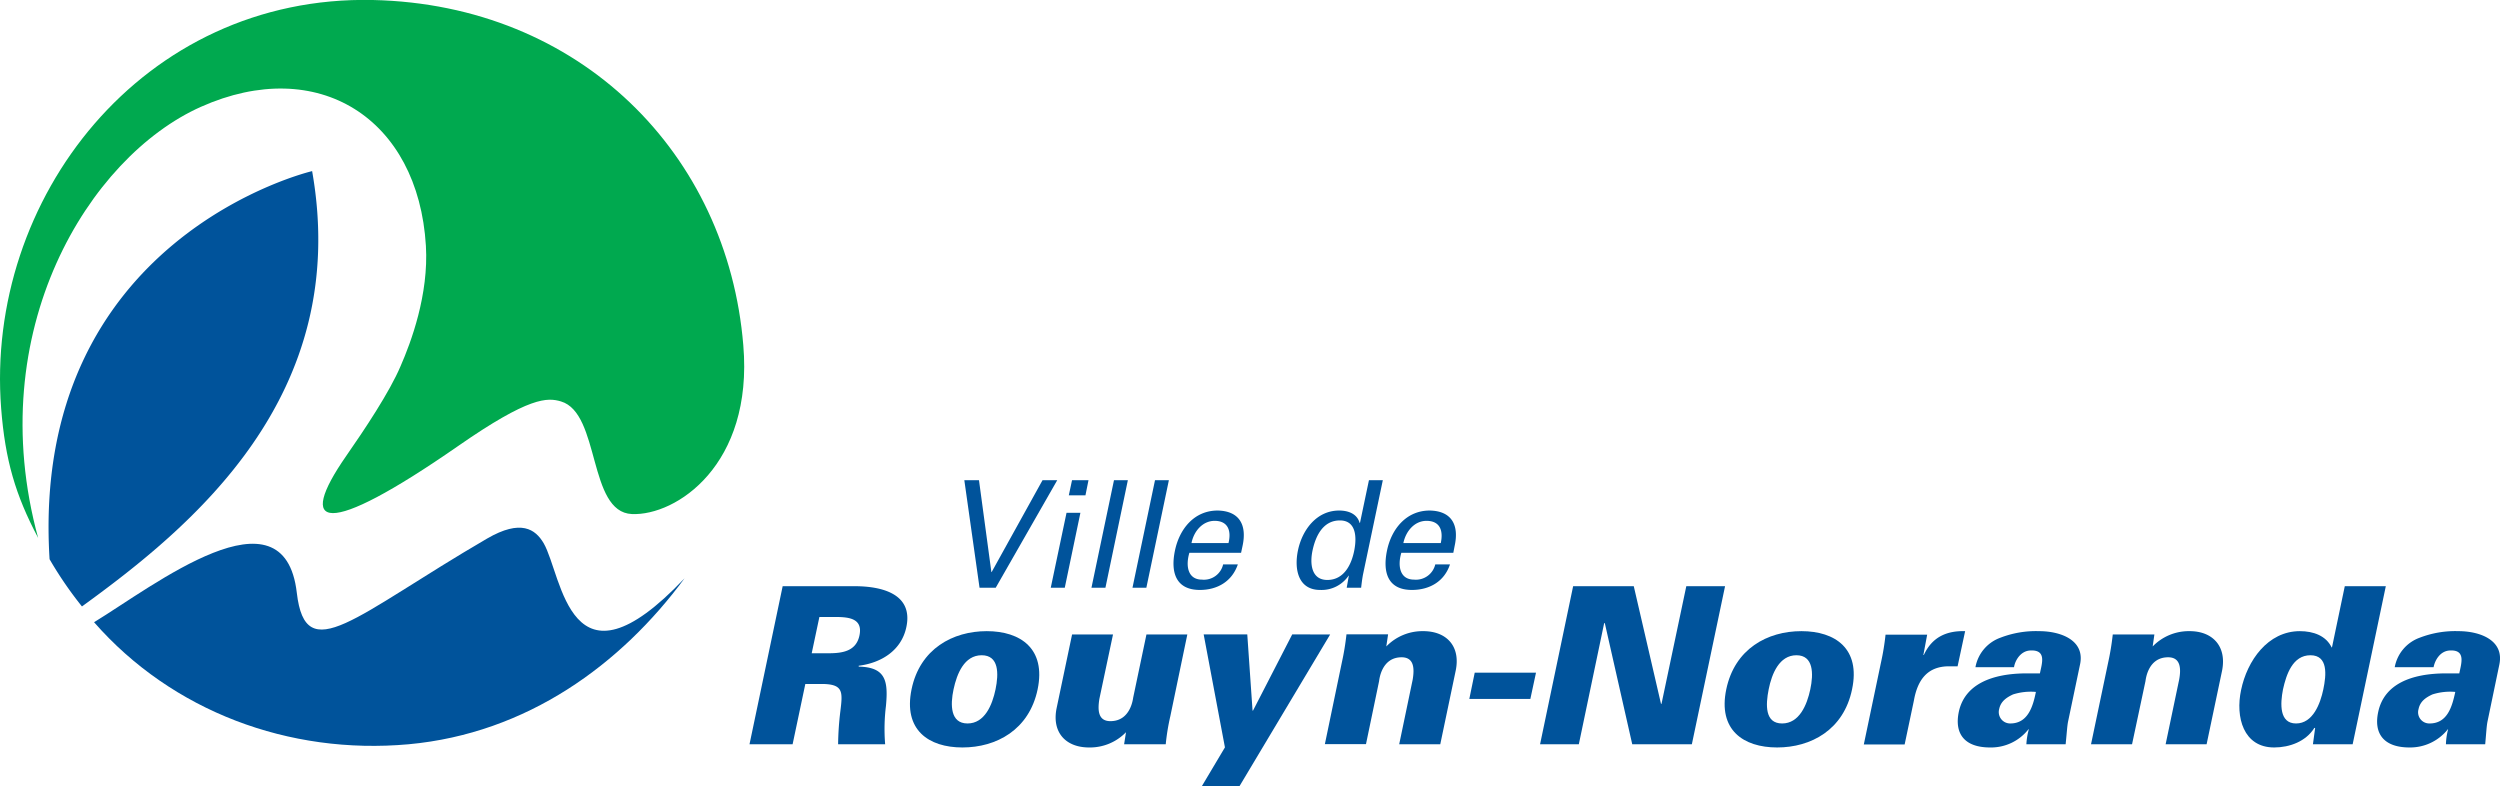
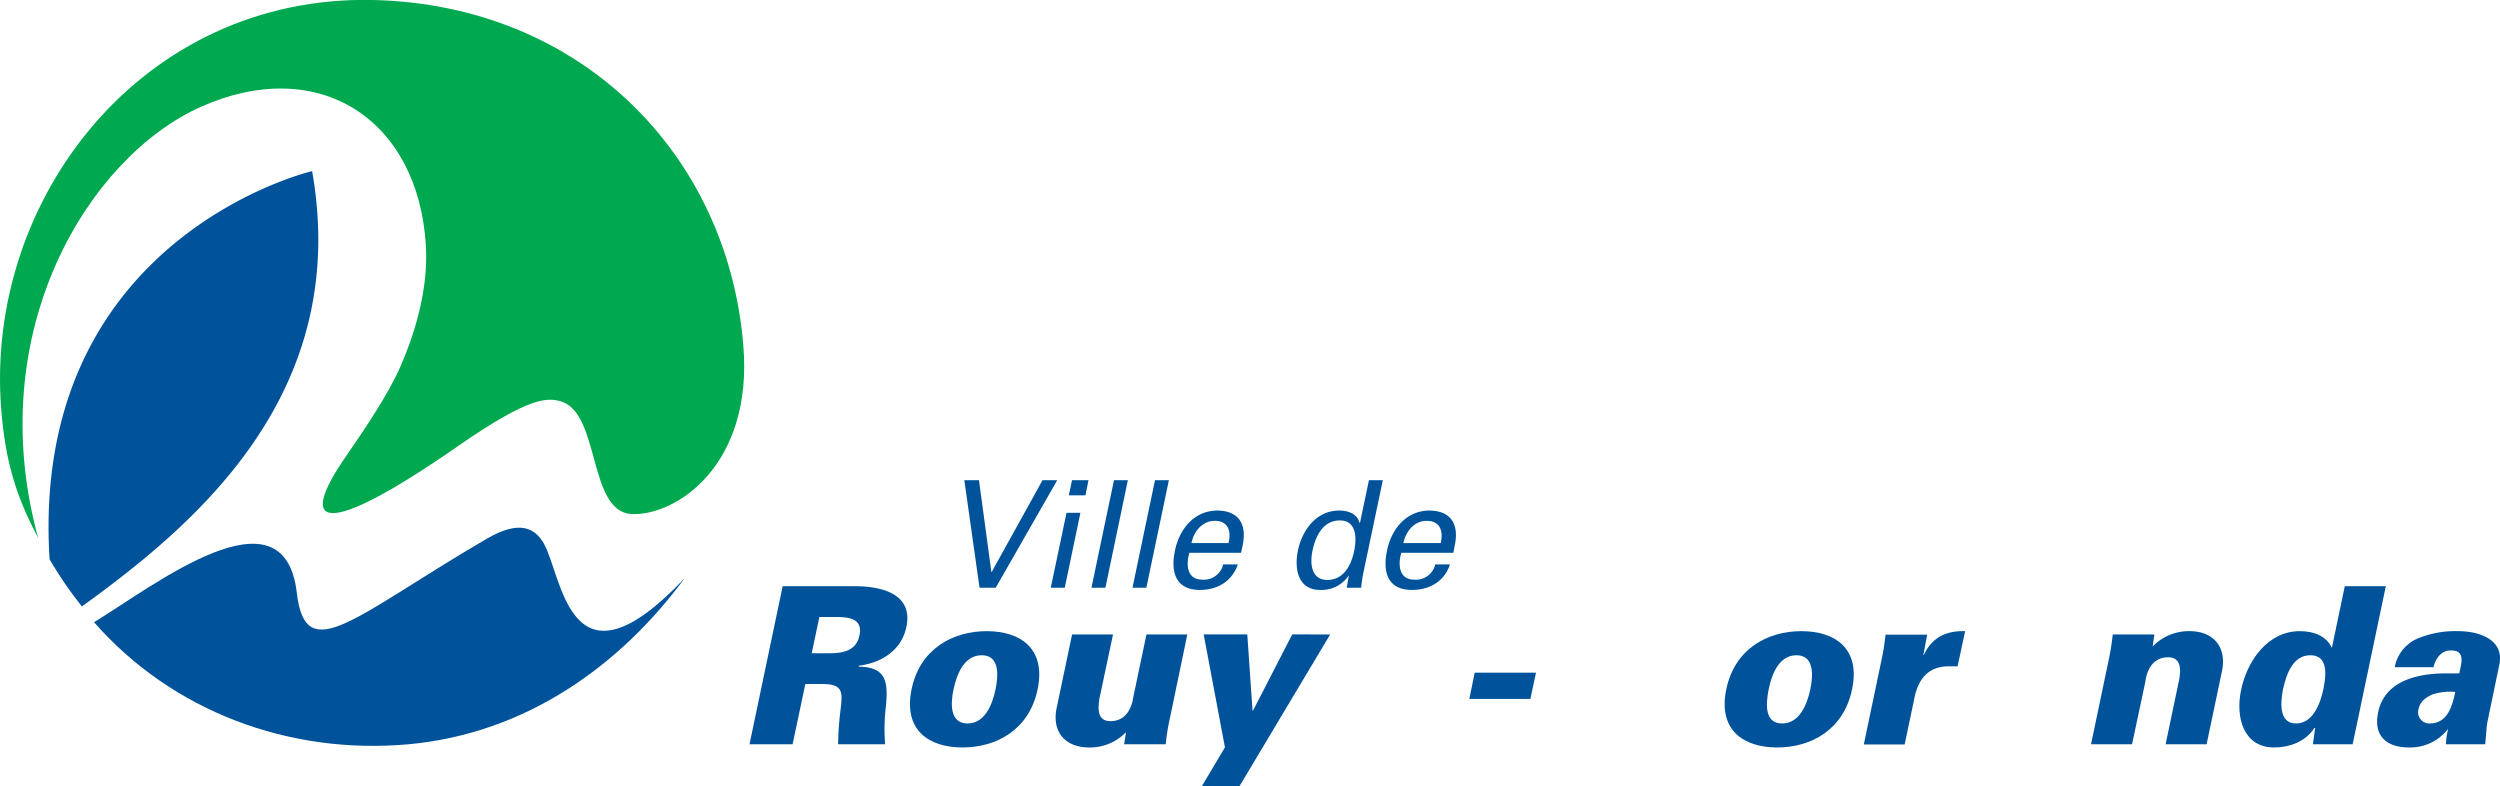
<svg xmlns="http://www.w3.org/2000/svg" viewBox="0 0 540.56 170.02" width="540.56" height="170.02">
  <defs>
    <style>.cls-1{fill:#00539b;}.cls-2{fill:#00a94f;}</style>
  </defs>
  <g id="Calque_2" data-name="Calque 2">
    <g id="Layer_1" data-name="Layer 1">
      <path class="cls-1" d="M171.38,160.93h-9.32l7.17-34.18h15.55c5.71,0,12.72,1.56,11.2,8.81-1.06,5.13-5.49,7.79-10.31,8.39l0,.19c5.93.12,6.39,3.2,5.89,8.53a40.86,40.86,0,0,0-.17,8.26H181.22a64.35,64.35,0,0,1,.5-7.26c.5-4.11.64-5.78-4.11-5.78h-3.48Zm7.78-19.68c3,0,6-.43,6.69-3.92s-2.1-3.92-5.08-3.92h-3.6l-1.66,7.84Z" />
      <path class="cls-1" d="M224.36,149.05c-1.83,8.77-8.93,12.57-16.26,12.57s-12.81-3.8-11-12.57,8.94-12.58,16.26-12.58S226.19,140.28,224.36,149.05Zm-15.16,7.38c3.71,0,5.36-4,6.06-7.38s.76-7.37-3-7.37-5.36,4-6.08,7.37S205.48,156.43,209.2,156.43Z" />
      <path class="cls-1" d="M243.47,158.32a10.84,10.84,0,0,1-8,3.3c-5.06,0-8.08-3.3-7-8.52l3.34-15.91h8.85l-2.95,13.94c-.37,2.34-.34,4.8,2.39,4.8,4.39,0,4.87-4.86,4.93-5.12l2.86-13.62h8.84l-3.67,17.64a47.66,47.66,0,0,0-1,6.1h-9Z" />
      <path class="cls-1" d="M287.61,137.19,268,170h-8.14l5-8.4-4.6-24.43h9.43l1.14,16.48h.1l8.48-16.48Z" />
-       <path class="cls-1" d="M299.75,139.78a10.89,10.89,0,0,1,8-3.31c5.07,0,8.11,3.31,7,8.57l-3.33,15.89h-8.88l2.92-14c.38-2.31.35-4.81-2.4-4.81-4.38,0-4.82,4.87-4.87,5.17l-2.83,13.61h-8.89l3.67-17.66a56.38,56.38,0,0,0,1-6.08h9Z" />
      <path class="cls-1" d="M318.87,145.45h13.25l-1.22,5.68H317.7Z" />
-       <path class="cls-1" d="M340.15,126.75h13.11l5.9,25.49.11-.11,5.35-25.38H373l-7.18,34.18H352.93L347,134.74h-.14l-5.48,26.19H333Z" />
      <path class="cls-1" d="M400.46,149.05c-1.81,8.77-8.89,12.57-16.2,12.57s-12.83-3.8-11-12.57,8.91-12.58,16.25-12.58S402.32,140.28,400.46,149.05Zm-15.13,7.38c3.73,0,5.38-4,6.1-7.38s.71-7.37-3-7.37-5.33,4-6,7.37S381.6,156.43,385.33,156.43Z" />
      <path class="cls-1" d="M415.88,141.62h.1c1.81-3.93,5-5.26,8.93-5.15l-1.63,7.6c-.63,0-1.23,0-1.85,0-4.6,0-6.79,2.83-7.6,7.41l-2,9.49H403l3.7-17.66a54.11,54.11,0,0,0,1-6.08h9Z" />
-       <path class="cls-1" d="M438.15,160.93a15.07,15.07,0,0,1,.53-3.23h-.09a10.27,10.27,0,0,1-8.29,3.92c-5.55,0-7.81-3-6.72-7.88,1.34-5.76,7.07-8.14,14.69-8.14h2.81c.41-2.09,1.52-5.12-2.05-4.95-2.16.07-3.34,2.22-3.55,3.61h-8.34a8.36,8.36,0,0,1,5.39-6.37,21.3,21.3,0,0,1,8.37-1.42c4.73,0,10.08,2,8.82,7.36l-2.56,12.22c-.19,1-.23,2-.52,4.88Zm-3.48-4.5c3.81,0,4.9-3.64,5.54-6.82a12.7,12.7,0,0,0-4.94.54c-1.42.66-2.66,1.5-3,3.17A2.46,2.46,0,0,0,434.67,156.43Z" />
      <path class="cls-1" d="M465.46,139.78a10.87,10.87,0,0,1,8-3.31c5,0,8.06,3.31,7,8.57l-3.34,15.89h-8.86l2.93-14c.42-2.31.36-4.81-2.39-4.81-4.41,0-4.84,4.87-4.9,5.17L461,160.93h-8.87l3.7-17.66a56.85,56.85,0,0,0,1-6.08h9Z" />
      <path class="cls-1" d="M500.59,157.4h-.18c-1.81,2.92-5.35,4.22-8.68,4.22-6.66,0-8.41-6.56-7.15-12.44,1.31-6.31,5.76-12.71,12.71-12.71,2.93,0,5.66,1,6.86,3.51h.08L507,126.75h8.87l-7.17,34.18h-8.59Zm-6.95-8.35c-.61,3.11-.82,7.38,2.82,7.38s5.25-4.27,5.9-7.38,1.07-7.37-2.79-7.37S494.34,145.89,493.64,149.05Z" />
      <path class="cls-1" d="M528.87,160.93a13.91,13.91,0,0,1,.47-3.23h-.07a10.39,10.39,0,0,1-8.28,3.92c-5.56,0-7.85-3-6.72-7.88,1.34-5.76,7-8.14,14.67-8.14h2.82c.41-2.09,1.48-5.12-2-4.95-2.2.07-3.3,2.22-3.56,3.61H517.8a8.38,8.38,0,0,1,5.39-6.37,21.36,21.36,0,0,1,8.37-1.42c4.74,0,10.05,2,8.83,7.36l-2.54,12.22c-.19,1-.23,2-.49,4.88Zm-3.53-4.5c3.84,0,4.87-3.64,5.55-6.82a12.6,12.6,0,0,0-4.94.54c-1.43.66-2.66,1.5-3,3.17A2.42,2.42,0,0,0,525.34,156.43Z" />
      <path class="cls-1" d="M228.6,103.83l-13.3,23.25h-3.5l-3.29-23.25h3.17l2.68,19.86h.06l11-19.86Z" />
      <path class="cls-1" d="M227.2,127.08l3.41-16.2h3l-3.38,16.2Zm4.6-23.25h3.56l-.66,3.28h-3.6Z" />
      <path class="cls-1" d="M236,127.08l4.87-23.25h3l-4.85,23.25Z" />
      <path class="cls-1" d="M244.87,127.08l4.87-23.25h3l-4.87,23.25Z" />
      <path class="cls-1" d="M257.17,119.53c-.85,2.87-.32,5.8,2.73,5.8a4.26,4.26,0,0,0,4.57-3.29h3.18c-1.26,3.69-4.43,5.52-8.21,5.52-5.12,0-6.37-3.7-5.4-8.45s4.19-8.72,9.24-8.72c4.75.09,6.36,3.16,5.39,7.64l-.32,1.5Zm8.46-2.1c.66-2.69-.12-4.81-3-4.81-2.53,0-4.48,2.16-5,4.81Z" />
      <path class="cls-1" d="M296,103.83h3l-4.28,20.37c-.19,1-.3,1.93-.41,2.88h-3.12l.43-2.43.05-.16h-.08a7.06,7.06,0,0,1-6.14,3.07c-4.73,0-5.67-4.44-4.79-8.6.92-4.37,4-8.57,8.9-8.57,2.06,0,3.89.76,4.42,2.67h.08Zm-9,21.57c3.65,0,5.26-3.41,5.84-6.46s.27-6.41-3.12-6.41c-3.67,0-5.24,3.39-5.9,6.41S283.58,125.4,287,125.4Z" />
      <path class="cls-1" d="M303,119.53c-.85,2.87-.31,5.8,2.76,5.8a4.3,4.3,0,0,0,4.58-3.29h3.18c-1.22,3.69-4.42,5.52-8.23,5.52-5.14,0-6.36-3.7-5.4-8.45s4.2-8.72,9.25-8.72c4.77.09,6.37,3.16,5.39,7.64l-.29,1.5Zm8.53-2.1c.58-2.69-.16-4.81-3.09-4.81-2.53,0-4.45,2.16-5,4.81Z" />
      <path class="cls-2" d="M160.72,74.66C157.33,33.28,125.47,1,80.62,0,30.79-1.08-3.26,43,.25,88.32c.87,11.14,3.07,18.69,8,28C-4,71.55,19.24,33.9,43.44,23.1c25.32-11.29,47,2.48,48.65,30.05.63,10.54-3.21,20.84-5.47,26C84.25,84.77,78.8,92.92,74.85,98.6,64,114.22,70,116.61,99,96.48c15.48-10.77,19.37-10.55,22.3-9.68,8.53,2.54,5.8,23.94,15.33,24.35S162.91,100.57,160.72,74.66Z" />
      <path class="cls-1" d="M88.33,160.93c25.66-2.35,46-17.3,59.69-35.89-25,26.4-26.41-.58-30.47-7.59-1.77-3-4.89-5.26-12.23-1-28.63,16.68-39.24,28.09-41.14,11.75-2.73-23.69-31-1.48-43.84,6.34C37.2,153.79,62.5,163.26,88.33,160.93Z" />
      <path class="cls-1" d="M67.49,37S6.38,51.29,10.72,120.92a82.57,82.57,0,0,0,7,10.21C41.33,114,76.07,85.7,67.49,37Z" />
    </g>
  </g>
</svg>